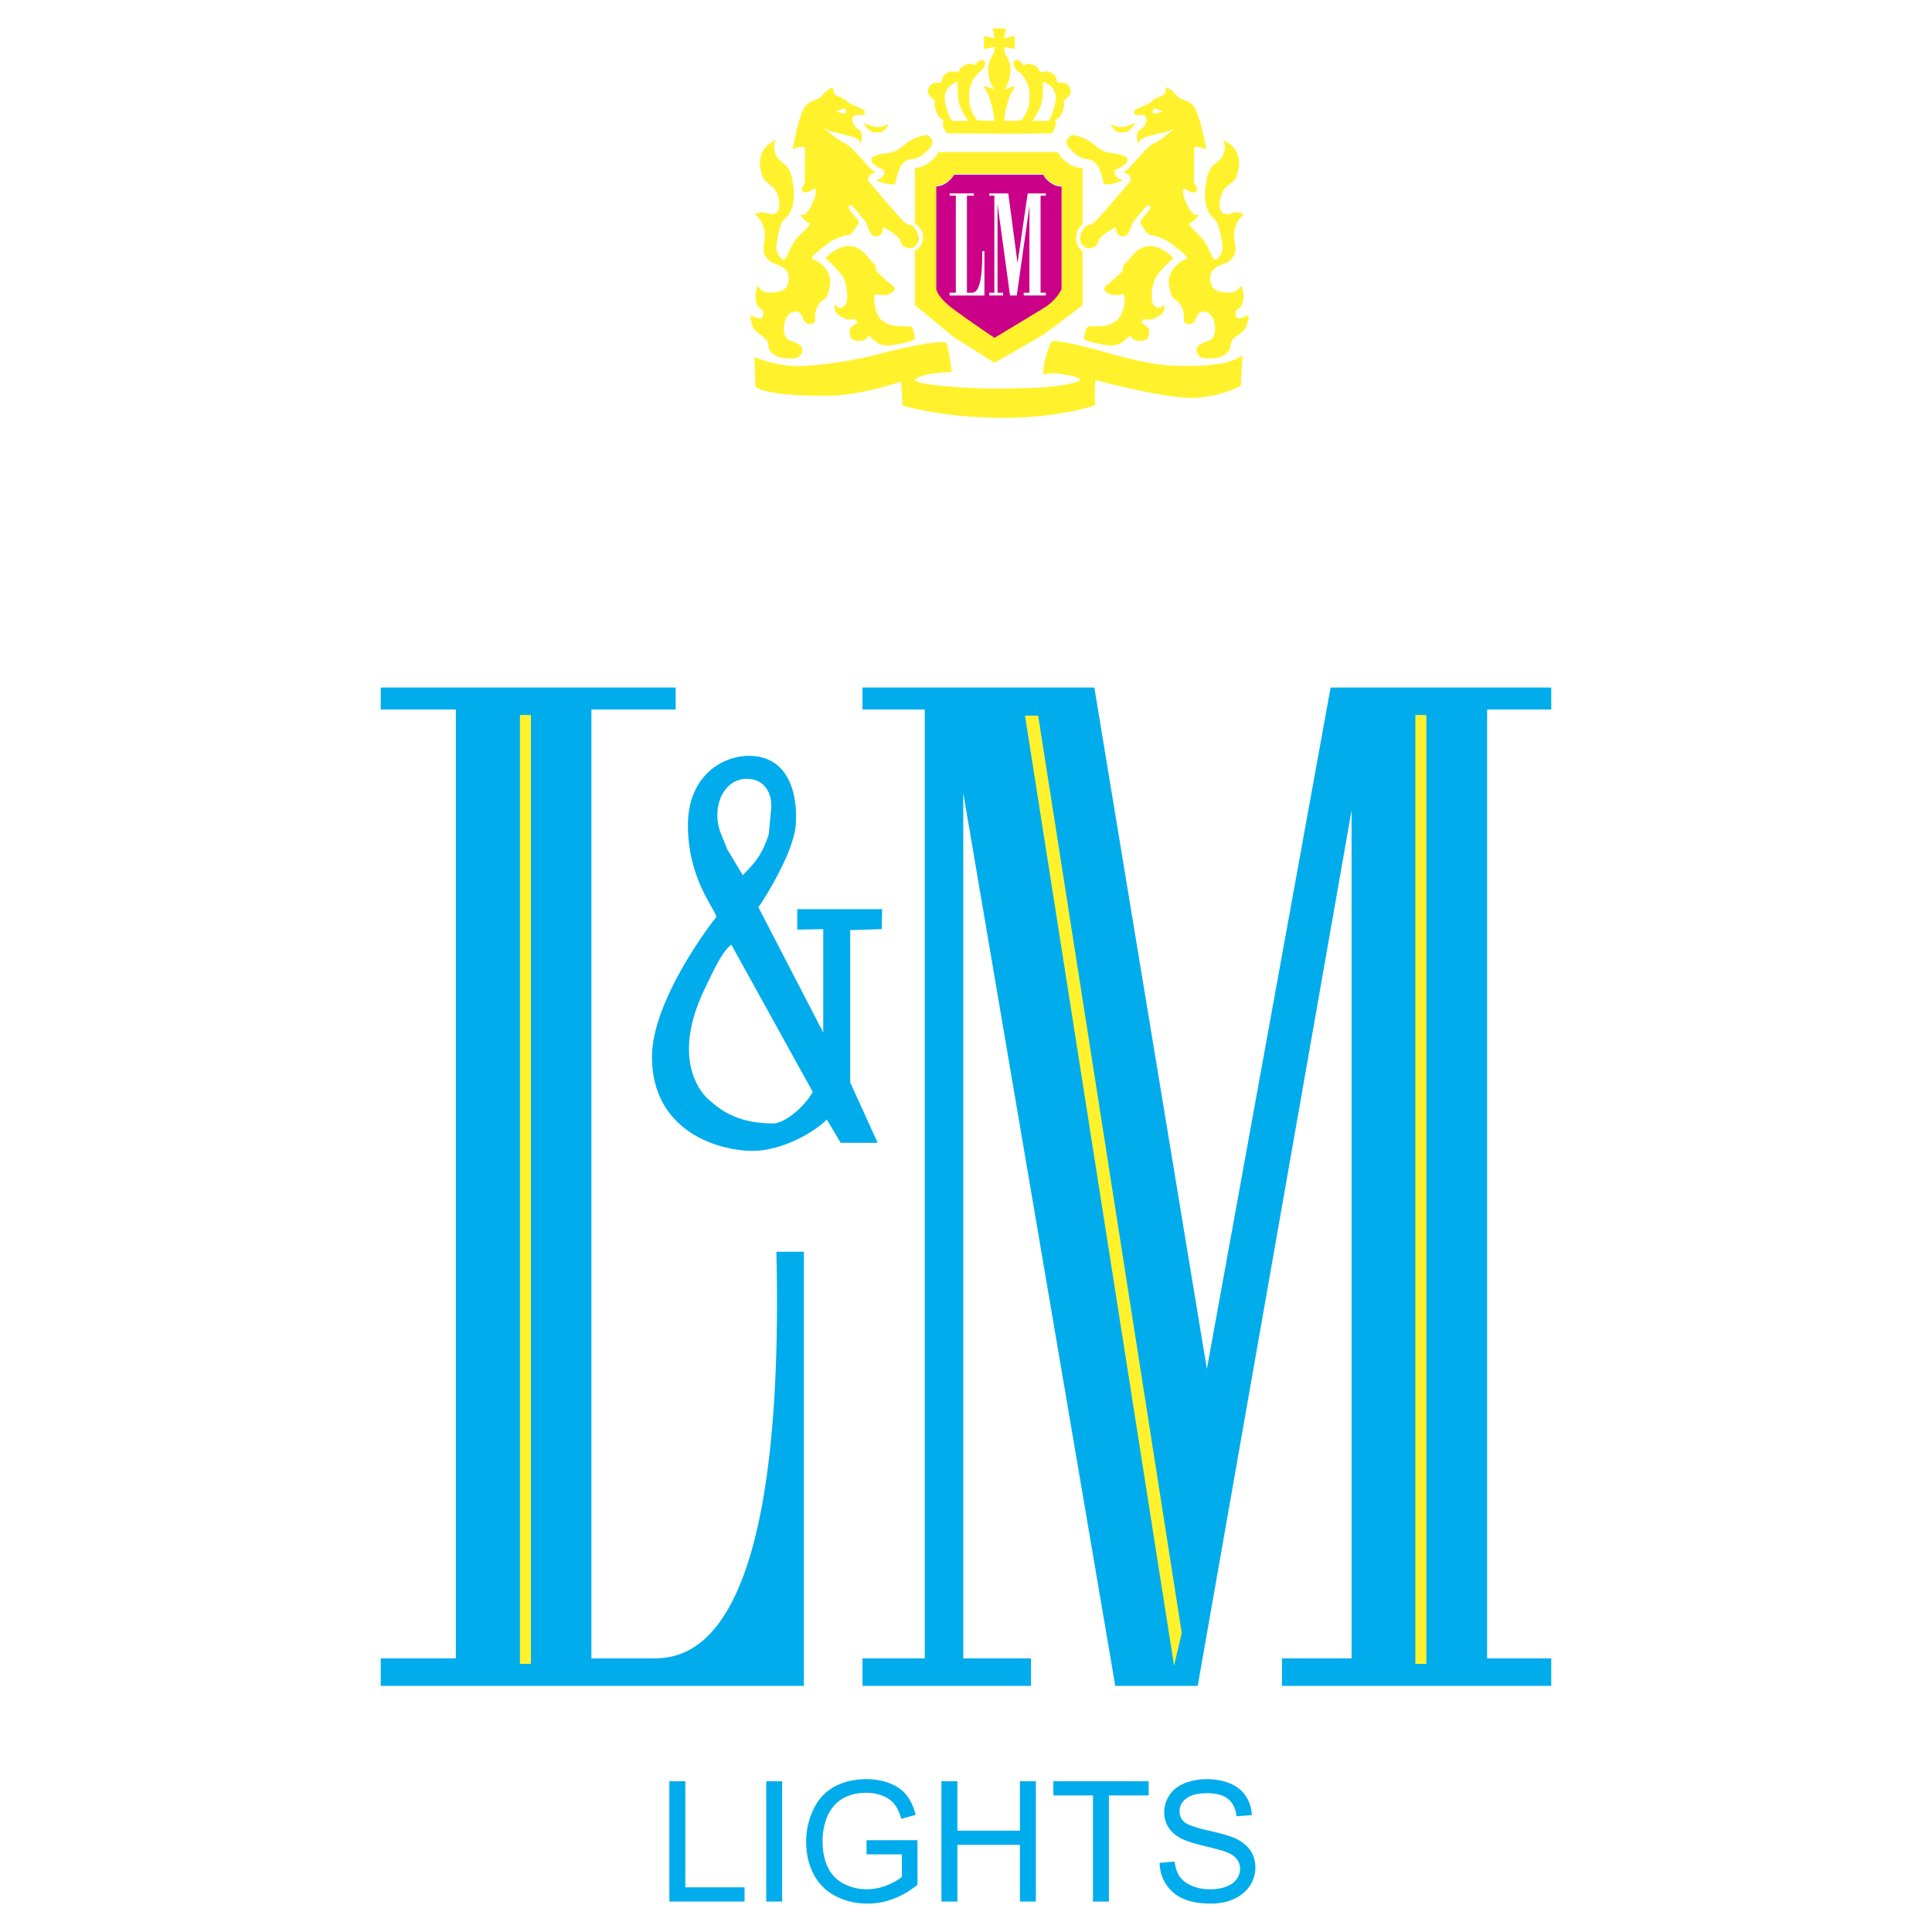
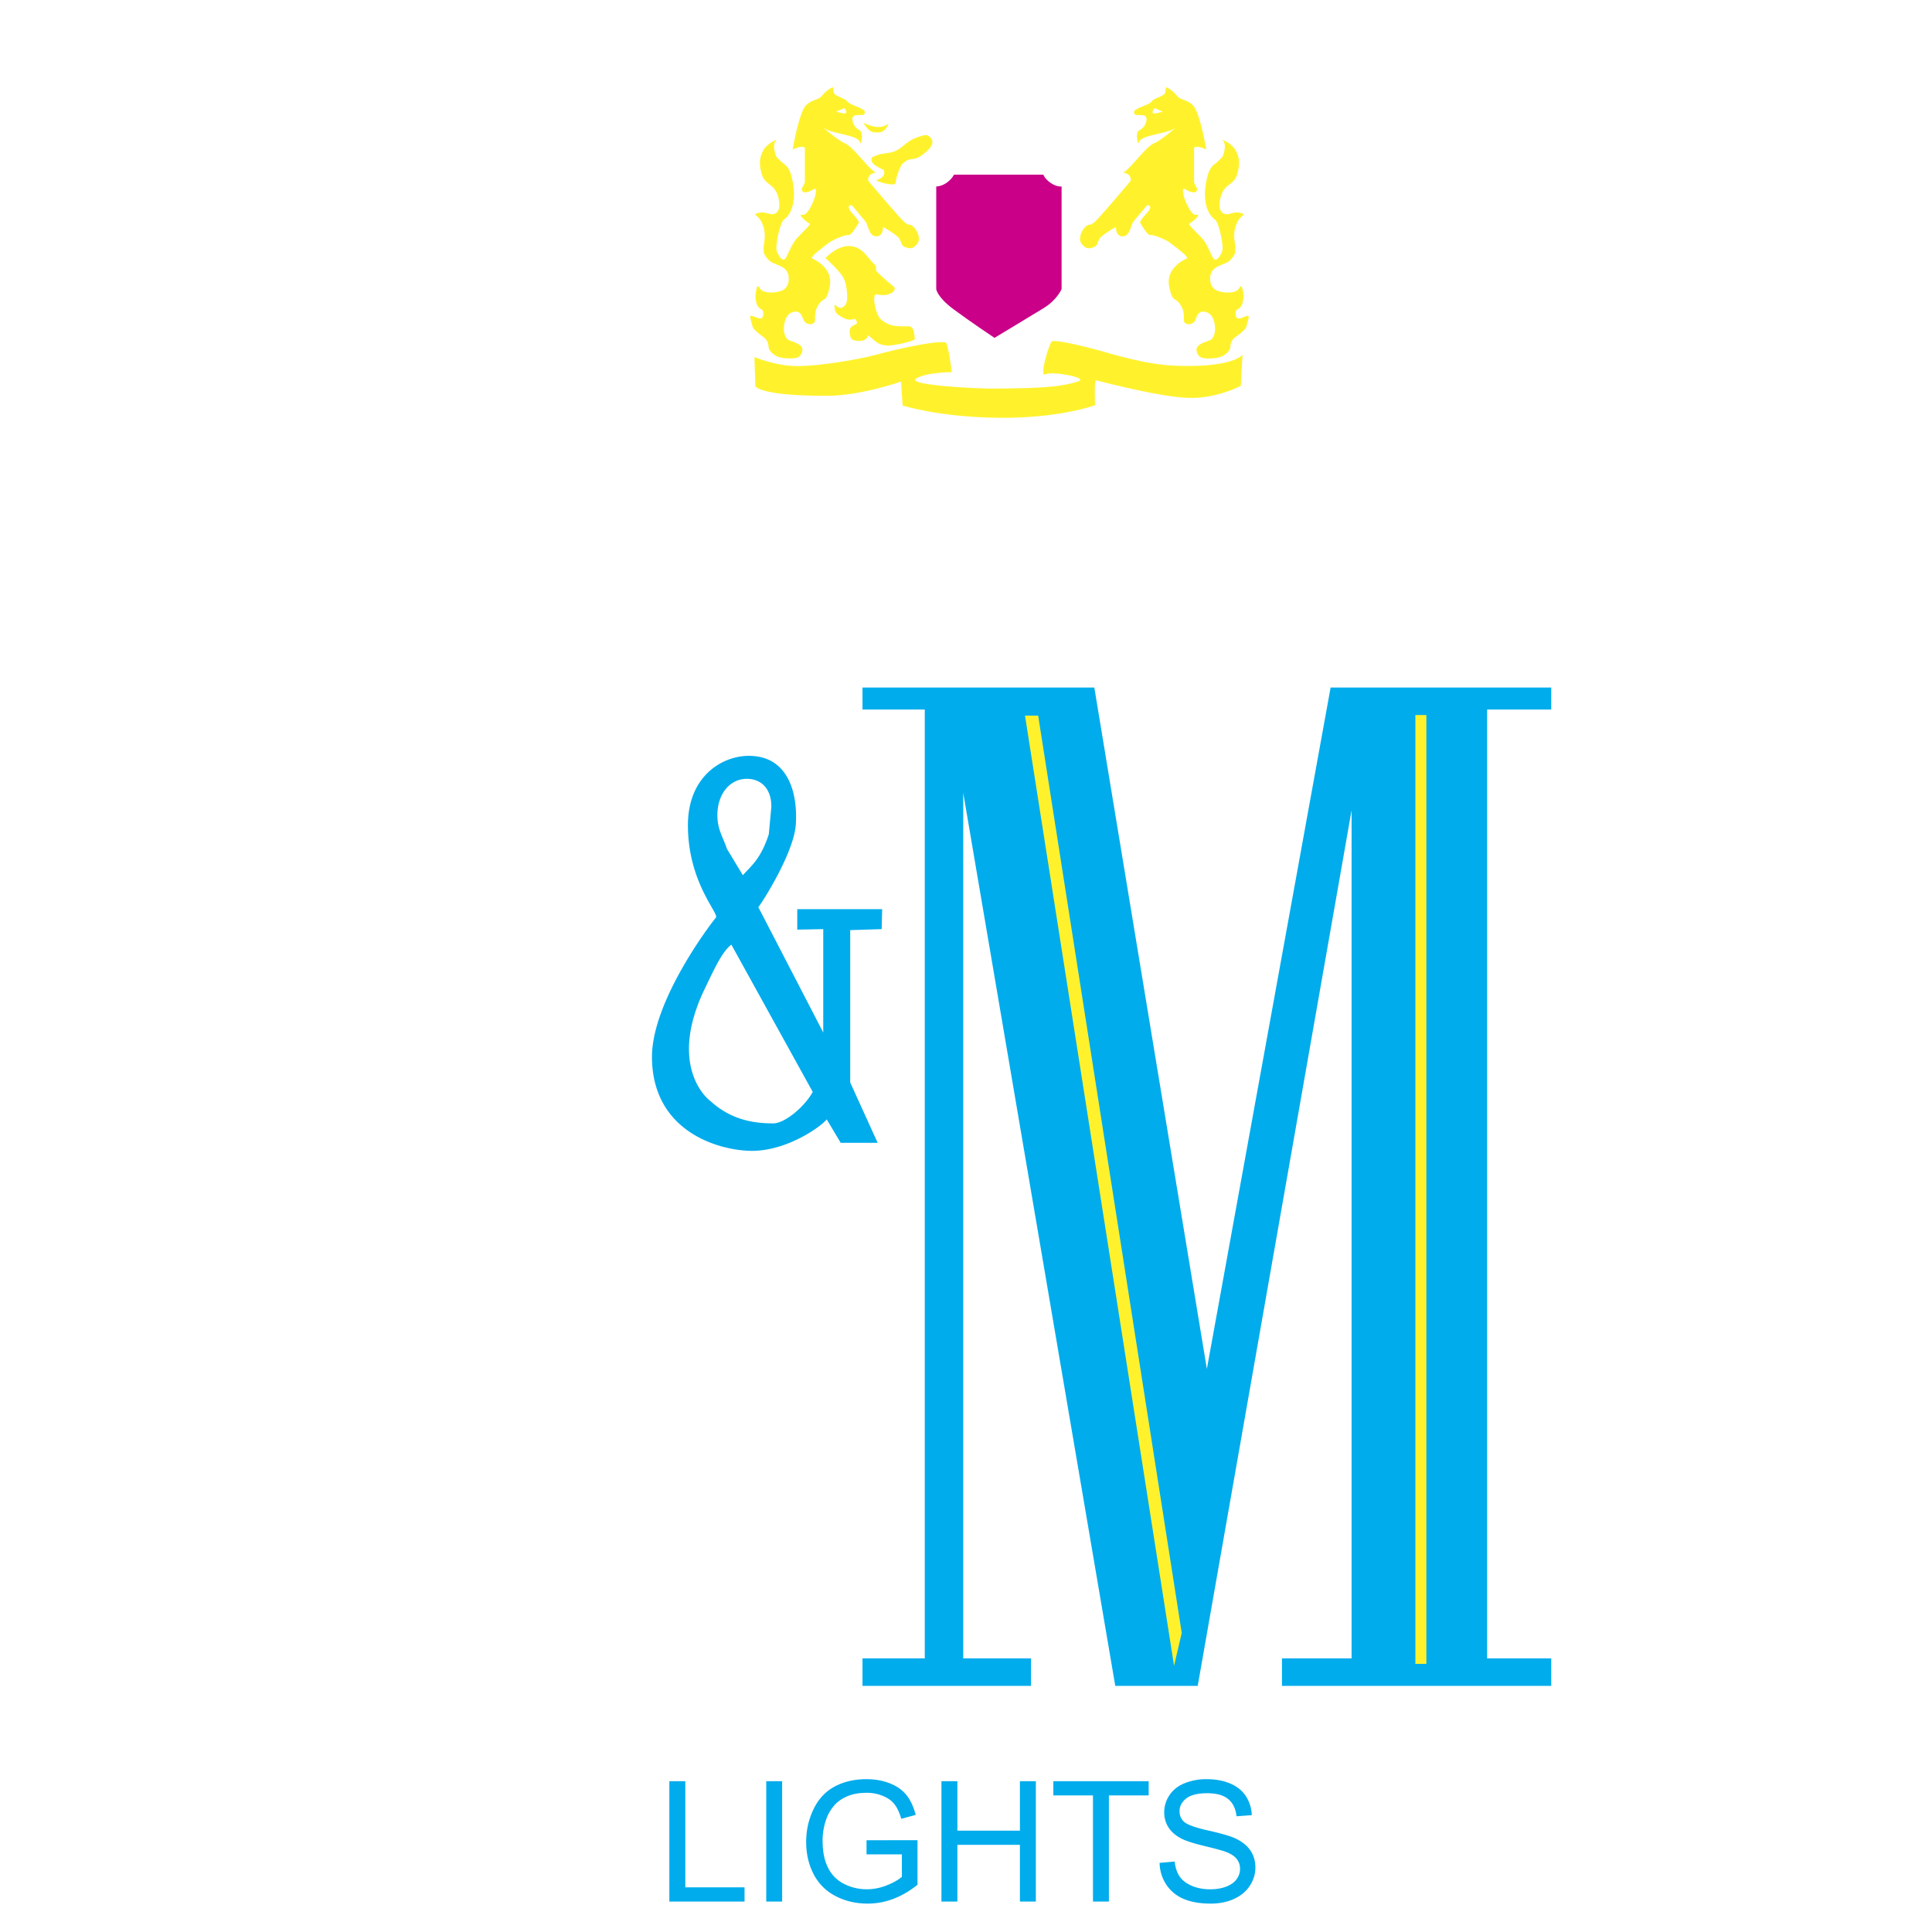
<svg xmlns="http://www.w3.org/2000/svg" width="2500" height="2500" viewBox="0 0 192.756 192.756">
  <g fill-rule="evenodd" clip-rule="evenodd">
    <path fill="#fff" d="M0 0h192.756v192.756H0V0z" />
    <path d="M86.242 11.03s.172.363-.164.431c-.336.067-1.211-.17-1.01.636.201.806.705.807.827 1.028.246.445-.028 1.357-.067 1.142-.159-.86-2.779-.86-3.646-1.498-.329-.242 1.506 1.288 2.014 1.477.946.353 2.417 2.592 3.173 2.969.083.041-.778-.021-.755.793.001.057 3.276 3.875 3.56 4.096.604.47.201.201.671.336.471.134 1.142 1.275.672 1.88-.47.604-.806.47-1.208.336-.403-.135-.336-.47-.605-.873-.268-.403-1.611-1.142-1.611-1.142s.067.94-.672.94-.806-1.141-1.074-1.477-1.343-1.612-1.343-1.612-.479-.144-.268.403c.086.226 1.074 1.141.94 1.343-.134.202-.739 1.276-1.007 1.209-.269-.067-1.612.47-2.015.806-.403.336-1.948 1.41-1.612 1.544.336.134 2.082 1.008 1.747 2.754s-.604 1.007-1.142 1.88-.202 1.478-.403 1.746c-.202.268-.806.202-1.008-.134-.201-.336-.269-1.074-1.007-.941-.739.134-.94.873-1.008 1.411-.067.538.067 1.208.471 1.411.403.202 1.544.402 1.343 1.141-.202.739-.739.739-1.746.672-1.007-.066-1.612-.739-1.612-1.142 0-.403-.202-.738-.47-.94-.269-.201-1.074-.739-1.142-1.142-.067-.402-.402-1.075-.067-1.007.336.067 1.074.604 1.142-.068.067-.671-.202-.469-.47-.805s-.344-.966-.269-1.411c.074-.439.134-.94.403-.47s1.075.47 1.544.403c.471-.067 1.41-.201 1.344-1.478-.067-1.276-1.553-1.189-2.015-1.746-.403-.485-.625-.562-.423-1.837.202-1.276-.316-2.03-.451-2.232-.134-.201-.512-.471-.47-.491.946-.47 1.442.165 1.924-.041.143-.061.696-.205.427-1.51-.319-1.548-1.343-1.275-1.679-2.417s-.202-1.813.201-2.485 1.343-1.007 1.343-1.007-.468.184-.269 1.142c.139.668.269.671.671 1.074.404.403.94.403 1.209 2.484.269 2.082-.538 3.022-.94 3.291-.402.27-.873 2.619-.738 3.089.134.469.537 1.074.806.873s.604-1.41 1.209-2.082c.604-.671 1.478-1.411 1.275-1.478-.201-.067-1.343-1.007-.671-.873.671.134 1.813-3.022 1.075-2.552-.738.47-1.075.268-1.075.268l-.134-.268.336-.672V14.85s.065-.215-.336-.202c-.401.014-.889.272-.889.272s.655-3.808 1.359-4.436c.756-.675 1.183-.441 1.589-.949.491-.614 1.065-.84 1.065-.84.054.164.042.546.164.676.244.262 1.048.46 1.228.696.325.431 1.063.466 1.759.963zm-2.809.103s.807.269.961.154c.153-.115-.154-.5-.154-.5l-.807.346z" fill="#fff22d" />
    <path d="M86.124 12.248s.822.389 1.375.416c.513.024.683-.051 1.146-.316 0 0-.293.831-.909.856-.632.025-.92.082-1.612-.956zM82.356 25.745s1.153-1.269 2.461-1.192c1.307.077 1.845 1.345 2.422 1.808.313.25.039.539.23.73.192.192 1.045.987 1.692 1.5.396.314-.361 1.11-1.73.769-.438-.109-.153 2.077.539 2.576.692.5 1.075.662 2.653.616.644-.02.577.961.653 1.23.077.269-2.191.692-2.538.692-.346 0-.769-.038-1.115-.23s-1-.808-1-.808-.116.615-.923.577-.846-.23-.923-.807c-.077-.577.308-.692.577-.846.27-.154.115-.231.039-.461s-.5.23-1.269-.192c-.769-.423-.86-.565-.86-1.296 0-.14.398.488.783.258.385-.23.577-.538.423-1.769-.153-1.231-.538-1.5-.884-1.923-.346-.425-1.23-1.232-1.23-1.232zM92.802 13.696c-.31-.295-.451-.299-1.41.051-.783.286-1.349.92-1.717 1.128-.423.239-.513.308-1.231.41-.718.103-.713.114-1 .23-.275.112-.539.112-.499.48.055.511 1.173.91 1.199.949.121.181.146.548-.264.83s-.549.083-.396.237c.154.154 1.535.527 1.832.329.04-.026.079-.711.514-1.66.124-.269.25-.409.586-.627.512-.334.744.026 1.589-.59.848-.613 1.331-1.258.797-1.767zM114.951 10.068c.18-.236.984-.434 1.229-.696.121-.13.109-.512.164-.676 0 0 .572.226 1.064.84.406.508.834.274 1.59.949.703.627 1.359 4.436 1.359 4.436s-.488-.258-.889-.272c-.402-.014-.336.202-.336.202v3.358l.336.672-.135.268s-.336.202-1.074-.268c-.74-.471.402 2.686 1.074 2.552.672-.134-.471.805-.672.873-.201.067.672.806 1.275 1.478.605.671.941 1.88 1.209 2.082.27.201.672-.403.807-.873.133-.47-.336-2.82-.74-3.089-.402-.269-1.207-1.209-.939-3.291.27-2.081.807-2.082 1.209-2.484s.533-.406.672-1.074c.199-.958-.27-1.142-.27-1.142s.941.336 1.344 1.007.537 1.343.201 2.485-1.359.869-1.678 2.417c-.27 1.306.283 1.449.428 1.51.48.206.977-.429 1.924.041.041.02-.336.29-.471.491-.135.202-.652.956-.451 2.232.201 1.275-.02 1.352-.424 1.837-.461.557-1.947.47-2.014 1.746-.068 1.276.873 1.41 1.342 1.478.471.067 1.277.066 1.545-.403.27-.47.33.031.404.47.074.444 0 1.075-.27 1.411-.268.336-.537.134-.471.805.068.672.807.135 1.143.068.336-.068 0 .604-.066 1.007-.068.403-.873.94-1.143 1.142a1.178 1.178 0 0 0-.471.94c0 .403-.604 1.076-1.611 1.142-1.008.067-1.545.067-1.746-.672-.201-.739.939-.939 1.344-1.141.402-.202.537-.873.469-1.411-.066-.538-.268-1.276-1.006-1.411-.738-.133-.807.605-1.008.941s-.805.402-1.008.134c-.201-.269.135-.873-.402-1.746s-.807-.134-1.143-1.88c-.334-1.746 1.41-2.62 1.746-2.754.336-.134-1.209-1.208-1.611-1.544s-1.746-.874-2.014-.806c-.27.067-.873-1.007-1.008-1.209s.854-1.117.939-1.343c.211-.547-.268-.403-.268-.403s-1.074 1.276-1.344 1.612c-.268.336-.336 1.477-1.074 1.477s-.672-.94-.672-.94-1.344.739-1.611 1.142c-.27.403-.201.738-.604.873-.404.134-.74.268-1.209-.336-.471-.604.201-1.746.672-1.88.469-.135.066.134.67-.336.283-.221 3.559-4.04 3.561-4.096.021-.813-.838-.752-.756-.793.756-.376 2.227-2.616 3.174-2.969.506-.188 2.342-1.719 2.014-1.477-.867.637-3.488.637-3.646 1.498-.041.215-.312-.697-.068-1.142.123-.221.625-.222.826-1.028.203-.806-.674-.569-1.01-.636-.336-.067-.164-.431-.164-.431.699-.499 1.435-.534 1.763-.964zm.242.719s-.309.385-.154.5.961-.154.961-.154l-.807-.346z" fill="#fff22d" />
-     <path d="M113.309 12.248s-.822.389-1.375.416c-.514.024-.684-.051-1.146-.316 0 0 .293.831.908.856.632.025.921.082 1.613-.956zM117.076 25.745s-1.152-1.269-2.461-1.192c-1.307.077-1.844 1.345-2.422 1.808-.312.25-.039.539-.23.73-.193.192-1.045.987-1.691 1.5-.396.314.361 1.11 1.729.769.439-.109.154 2.077-.537 2.576-.693.5-1.076.662-2.654.616-.643-.02-.576.961-.652 1.23-.078.269 2.191.692 2.537.692s.77-.038 1.115-.23 1-.808 1-.808.115.615.924.577c.807-.039.844-.23.922-.807.076-.577-.309-.692-.576-.846-.27-.154-.115-.231-.039-.461s.5.23 1.27-.192c.768-.423.859-.565.859-1.296 0-.14-.398.488-.783.258s-.576-.538-.424-1.769c.154-1.231.539-1.5.885-1.923.345-.425 1.228-1.232 1.228-1.232zM106.631 13.696c.311-.295.451-.299 1.41.051.783.286 1.348.92 1.717 1.128.422.239.512.308 1.23.41s.713.114 1 .23c.273.112.539.112.498.48-.055.511-1.172.91-1.199.949-.121.181-.146.548.264.83s.549.083.395.237c-.152.154-1.533.527-1.83.329-.041-.026-.08-.711-.514-1.66-.125-.269-.252-.409-.588-.627-.512-.334-.742.026-1.588-.59-.846-.613-1.33-1.258-.795-1.767zM94.455 13.299s-.634-.834-.29-1.305c0 0-.417-.054-.725-.78-.378-.89-.115-.941-.182-1.142-.072-.218-.516-.387-.598-.616-.29-.816.363-1.124.526-1.178.163-.055.606.007.707-.073.181-.145-.102-.546.653-.96.562-.308.873.059 1.051-.054.2-.127.014-.386.653-.689.688-.327.901.047 1.032-.019.109-.054.254-.417.525-.471.125-.024.393-.024.453.127.074.183-.004.598-.271.816-.488.399-1.323 1.178-1.304 2.574.017 1.288.278 1.637.761 2.447.055.091 1.775.072 1.775.072s-.182-2.17-1.068-3.389c-.145-.199 1.033.254 1.033.254s-.598-.689-.598-1.976c0-.726.289-1.106.506-1.559.152-.317.127-.689.127-.689l-1.068.2.018-1.324 1.07.272-.22-.997.57-.006.789.006-.217.997 1.07-.272.018 1.324-1.07-.2s-.025.372.127.689c.217.453.508.833.508 1.559 0 1.287-.598 1.976-.598 1.976s1.178-.453 1.033-.254c-.887 1.219-1.07 3.389-1.07 3.389s1.723.019 1.777-.072c.482-.81.744-1.159.76-2.447.02-1.396-.814-2.175-1.305-2.574-.268-.218-.344-.633-.271-.816.061-.151.33-.151.453-.127.271.055.416.417.525.471.131.066.344-.308 1.033.019.639.303.453.562.652.689.18.113.49-.254 1.053.054.754.415.471.816.652.96.1.08.543.018.705.073.164.054.816.362.527 1.178-.082.229-.527.398-.6.616-.066.2.197.252-.18 1.142-.309.726-.727.78-.727.78.346.471-.289 1.305-.289 1.305s-2.248.048-4.979.034c-2.727-.015-5.512-.034-5.512-.034zm1.094-5.144s-1.679.438-1.218 2.223.721 1.69.733 1.69 1.572-.036 1.572.023c0 .06-.851-1.146-.993-1.962-.141-.816-.094-1.974-.094-1.974zm8.406 1.974c-.143.816-.994 2.022-.994 1.962 0-.059 1.561-.023 1.574-.023.012 0 .271.095.732-1.69s-1.219-2.223-1.219-2.223.05 1.158-.093 1.974z" fill="#fff22d" />
    <path d="M75.272 35.626s2.231.943 4.461.9c2.231-.042 5.878-.644 7.766-1.158 1.888-.515 5.799-1.413 6.864-1.201.214.042.601 2.96.601 2.96s-2.531 0-3.561.644c-1.03.644 6.056 1.05 8.325.997 2.271-.053 5.811.017 7.891-.74.945-.343-2.617-1.029-3.303-.686-.686.343.344-3.003.6-3.261.258-.257 3.207.461 4.506.815 1.416.386 4.762 1.458 7.723 1.587 2.959.128 5.791-.13 6.82-1.073l-.172 3.089s-2.402 1.287-5.189 1.201c-2.789-.086-8.055-1.458-9.268-1.759-.172-.042-.086 2.489-.086 2.489s-3.512 1.307-9.521 1.254c-6.008-.053-9.612-1.211-9.655-1.211-.044 0-.172-2.402-.172-2.402s-3.989 1.395-7.25 1.416c-6.778.043-7.293-.944-7.293-.944l-.087-2.917z" fill="#fff22d" />
-     <path d="M93.644 15.172h11.926s.162.548.977 1.106c.816.558 1.459.472 1.459.472v5.62s-.643.472-.643 1.373.643 1.33.643 1.33v5.363s-3.174 2.488-4.076 3.046c-.9.559-4.709 2.713-4.709 2.713l-4.042-2.542-3.904-3.217v-5.448s.815-.258.815-1.287c0-1.03-.815-1.354-.815-1.354V16.75s.707 0 1.416-.515.953-1.063.953-1.063zm.823 2.972c-.53.385-1.058.385-1.058.385v10.229s.054.776 1.727 2.021c1.673 1.244 4.085 2.852 4.085 2.852s3.594-2.165 4.924-2.98 1.77-1.893 1.77-1.893V18.529s-.48.064-1.09-.353-.73-.827-.73-.827H95.18s-.183.41-.713.795z" fill="#fff22d" />
    <path d="M94.467 18.221c-.53.385-1.058.385-1.058.385v10.229s.054.776 1.727 2.021 4.085 2.852 4.085 2.852 3.594-2.165 4.924-2.98c1.33-.815 1.77-1.892 1.77-1.892v-10.23s-.48.063-1.09-.354-.73-.826-.73-.826H95.18s-.183.409-.713.795z" fill="#ca0088" />
-     <path d="M94.746 19.297h2.418v.224h-.691v9.68h.504c.279 0 1.089-.093 1.013-4.148h.227v4.429h-3.471v-.281h.616v-9.68h-.616v-.224zM100.078 29.201h-.555v-8.829l1.247 9.109h.675l1.262-8.932v8.652h-.57v.28h2.207v-.28h-.526v-9.68h.526v-.224h-1.809l-1.015 6.952-.922-6.952h-1.903v.224h.512v9.68h-.512v.28h1.383v-.28z" fill="#fff" />
    <path fill="#00acec" d="M66.782 189.717v-12.004h1.591v10.588h5.911v1.416h-7.502zM76.448 189.717v-12.004h1.587v12.004h-1.587zM86.454 185.008v-1.406l5.084-.008v4.453c-.78.623-1.584 1.09-2.415 1.404s-1.683.471-2.555.471c-1.18 0-2.253-.252-3.215-.758a5.014 5.014 0 0 1-2.183-2.189c-.492-.955-.738-2.023-.738-3.203 0-1.168.246-2.258.735-3.27.486-1.014 1.191-1.766 2.107-2.258.917-.49 1.974-.736 3.17-.736.866 0 1.652.141 2.354.424.701.279 1.252.67 1.649 1.174.4.502.702 1.156.911 1.965l-1.434.393c-.182-.611-.405-1.092-.671-1.441-.268-.35-.651-.629-1.148-.838a4.18 4.18 0 0 0-1.652-.316c-.727 0-1.356.111-1.884.332-.531.221-.956.512-1.283.873a4.141 4.141 0 0 0-.757 1.188 6.275 6.275 0 0 0-.458 2.414c0 1.07.185 1.965.553 2.688a3.542 3.542 0 0 0 1.61 1.604c.704.35 1.45.525 2.241.525.69 0 1.361-.135 2.016-.4.657-.262 1.151-.545 1.49-.846v-2.236h-3.527v-.003zM93.928 189.717v-12.004h1.591v4.93h6.239v-4.93h1.59v12.004h-1.59v-5.656h-6.239v5.656h-1.591zM109.047 189.717v-10.588h-3.955v-1.416h9.513v1.416h-3.97v10.588h-1.588zM115.695 185.859l1.5-.131c.068.602.234 1.094.494 1.479.26.387.662.697 1.207.934.545.238 1.16.355 1.842.355.607 0 1.141-.09 1.605-.268.463-.182.811-.428 1.035-.742.227-.314.342-.656.342-1.027 0-.379-.109-.705-.33-.986-.217-.283-.578-.518-1.078-.709-.324-.125-1.035-.32-2.139-.586-1.102-.266-1.875-.514-2.316-.75-.574-.299-1.002-.672-1.283-1.117a2.753 2.753 0 0 1-.42-1.496c0-.604.17-1.17.514-1.695.344-.529.848-.928 1.508-1.203a5.775 5.775 0 0 1 2.201-.408c.893 0 1.676.143 2.357.432.68.285 1.201.707 1.568 1.264.363.555.561 1.188.59 1.891l-1.523.115c-.084-.758-.361-1.332-.834-1.719-.473-.389-1.168-.582-2.09-.582-.961 0-1.66.178-2.102.529-.439.352-.66.777-.66 1.271 0 .434.156.789.467 1.064.307.279 1.104.564 2.395.855 1.293.293 2.178.549 2.658.766.699.324 1.217.732 1.549 1.225.332.494.498 1.064.498 1.707 0 .641-.182 1.242-.549 1.807-.365.564-.891 1.004-1.576 1.318-.684.314-1.455.471-2.311.471-1.088 0-1.998-.156-2.73-.475a3.803 3.803 0 0 1-1.73-1.43 4.05 4.05 0 0 1-.659-2.159zM74.412 77.705c1.599-.05 2.591 1.096 2.541 2.84l-.249 2.689c-.797 2.441-1.706 3.104-2.59 4.086l-1.594-2.641c-.372-1.154-.947-1.895-.947-3.338-.001-2.135 1.245-3.587 2.839-3.636zm.847 37.113c3.387-.1 6.626-2.391 7.224-3.139l1.395 2.342h3.687l-2.74-6.027V92.799l3.139-.1.049-1.993h-8.469v2.043l2.591-.05v10.312l-6.476-12.504c.448-.548 3.536-5.43 3.736-8.22.206-2.879-.6-6.875-4.682-6.875-2.656 0-6.079 2.018-6.079 6.924 0 5.729 3.138 8.806 2.791 9.216-.549.648-6.413 8.368-6.377 13.948.047 7.725 7.214 9.406 10.211 9.318zm-4.982-16.089c1.097-2.293 1.793-3.787 2.69-4.484l8.121 14.697c-.828 1.5-2.794 3.137-3.937 3.137-1.456 0-3.985-.148-6.227-2.191-.896-.65-4.038-4.066-.647-11.159z" />
-     <path d="M37.988 68.597h29.424v2.193h-8.408v94.667h6.134c3.39 0 13.238-.914 12.325-40.572h2.742v43.314H37.988v-2.742h7.493V70.79h-7.493v-2.193z" fill="#00acec" />
-     <path fill="#fff22d" d="M52.974 166.006h-1.097V71.338h1.097v94.668z" />
    <path fill="#00acec" d="M102.865 165.457h-6.761V79.116l15.167 89.083h8.225l15.352-87.357v84.615h-6.946v2.742h26.866v-2.742h-6.397V70.79h6.397v-2.193h-22.012l-12.346 67.985-11.228-67.985h-23.13v2.193h6.214v94.667h-6.214v2.742h16.813v-2.742z" />
    <path fill="#fff22d" d="M102.266 71.395h1.312l14.324 91.521-.765 3.281-14.871-94.802zM142.309 166.006h-1.096V71.338h1.096v94.668z" />
  </g>
</svg>